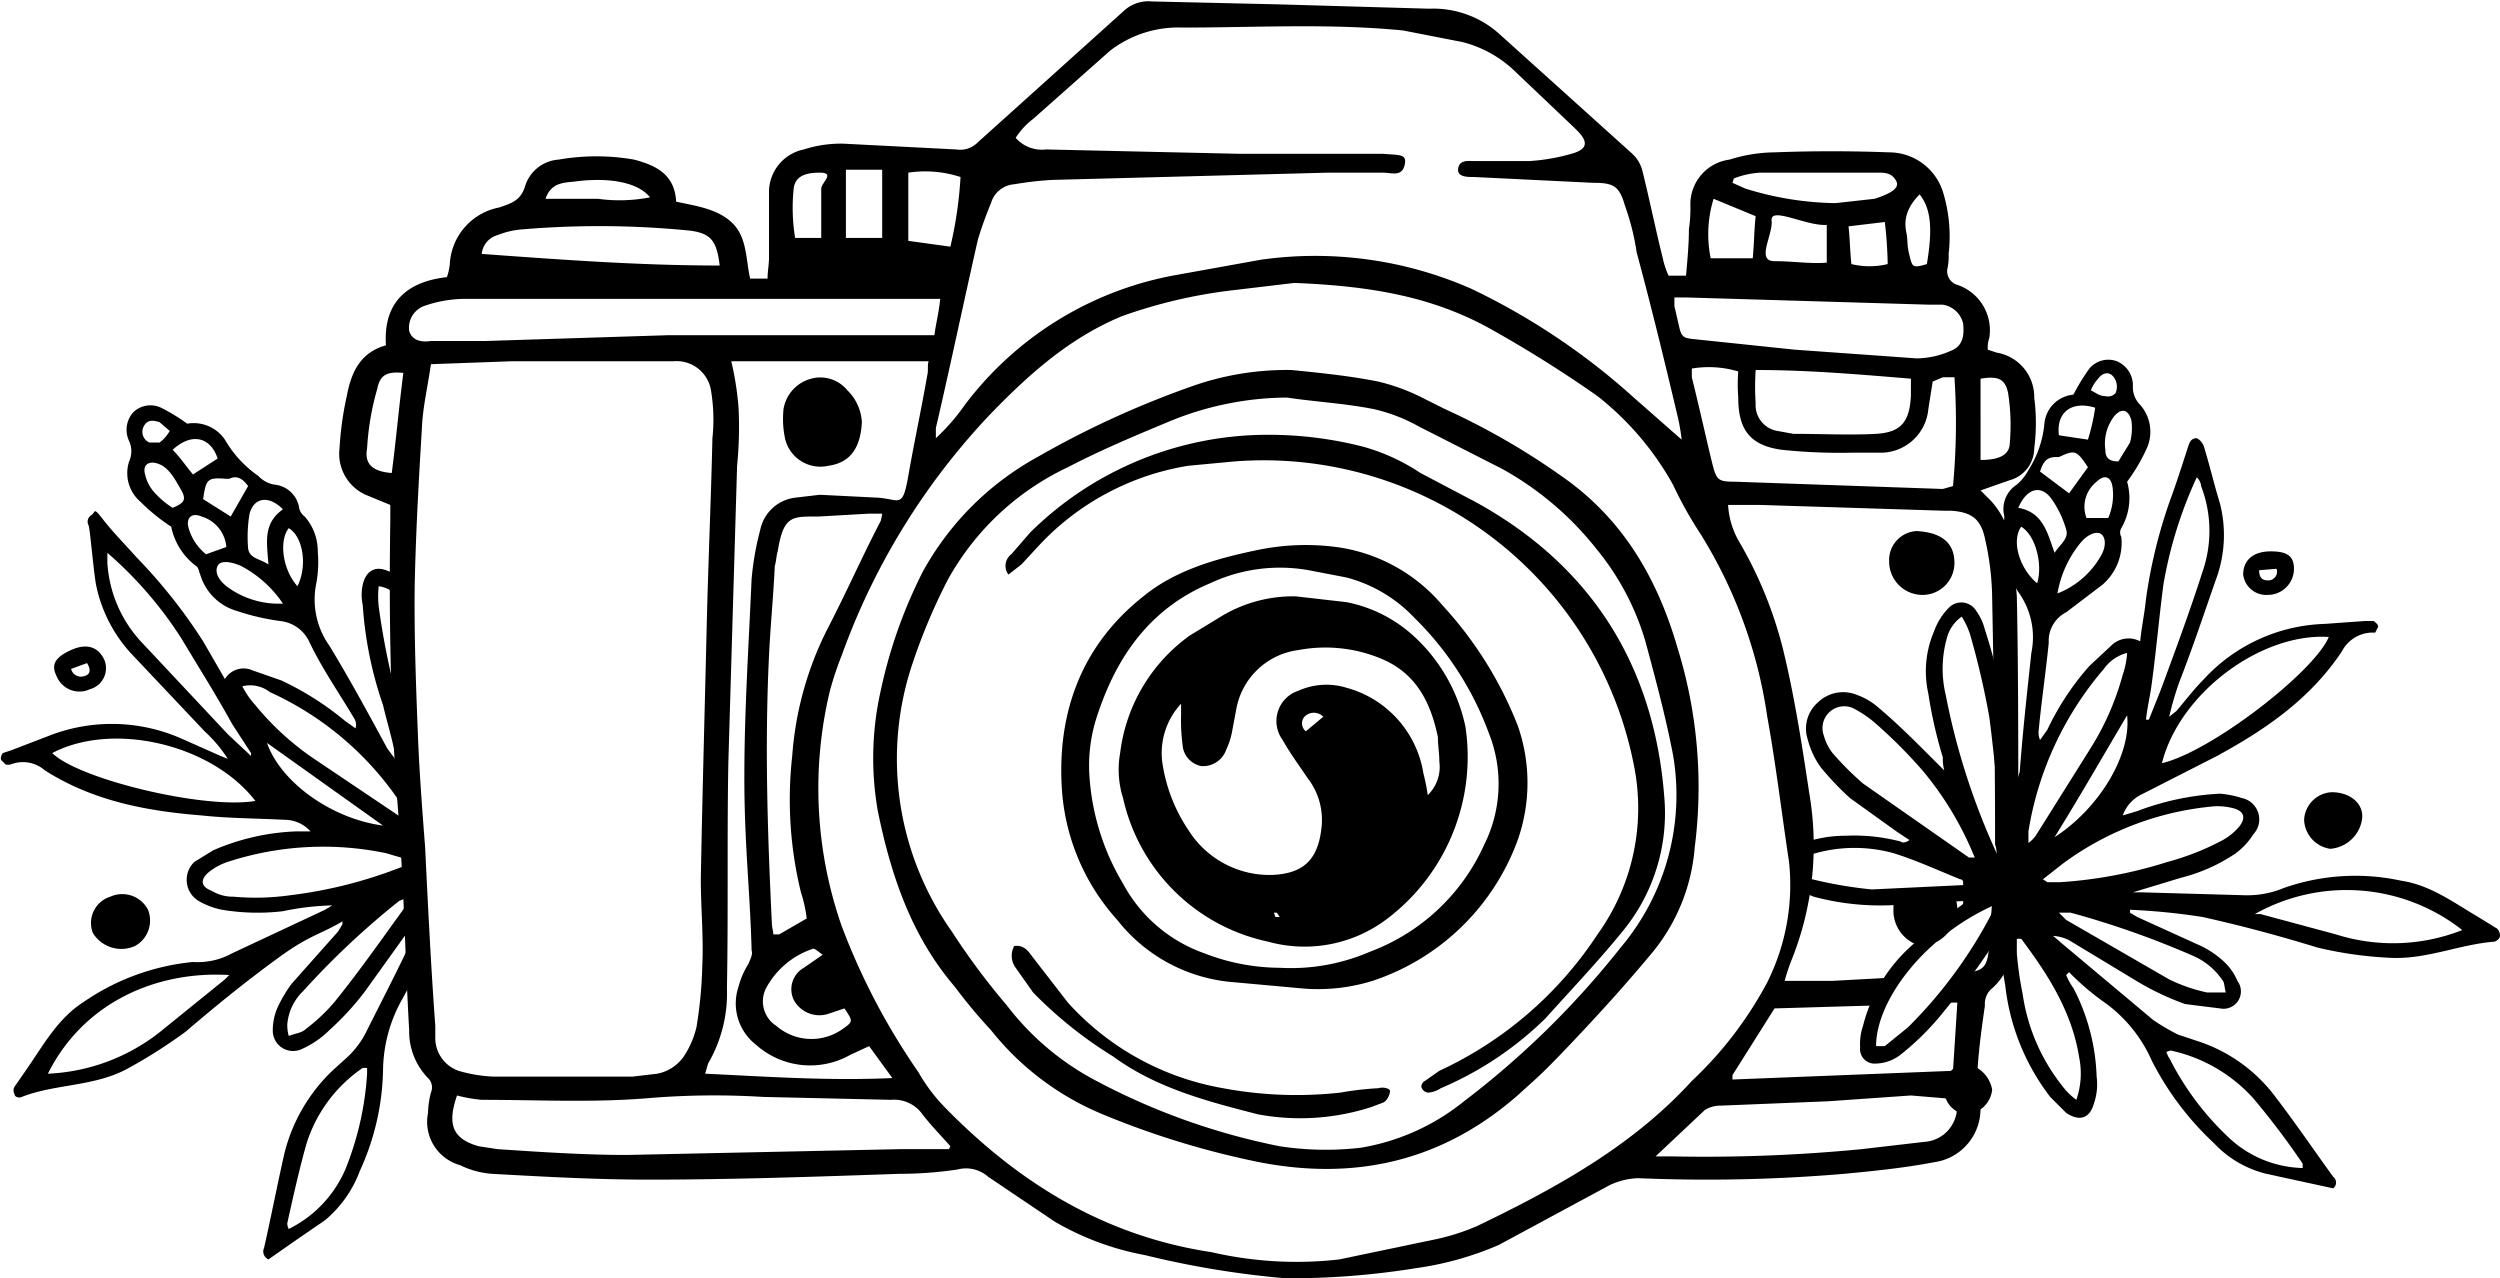
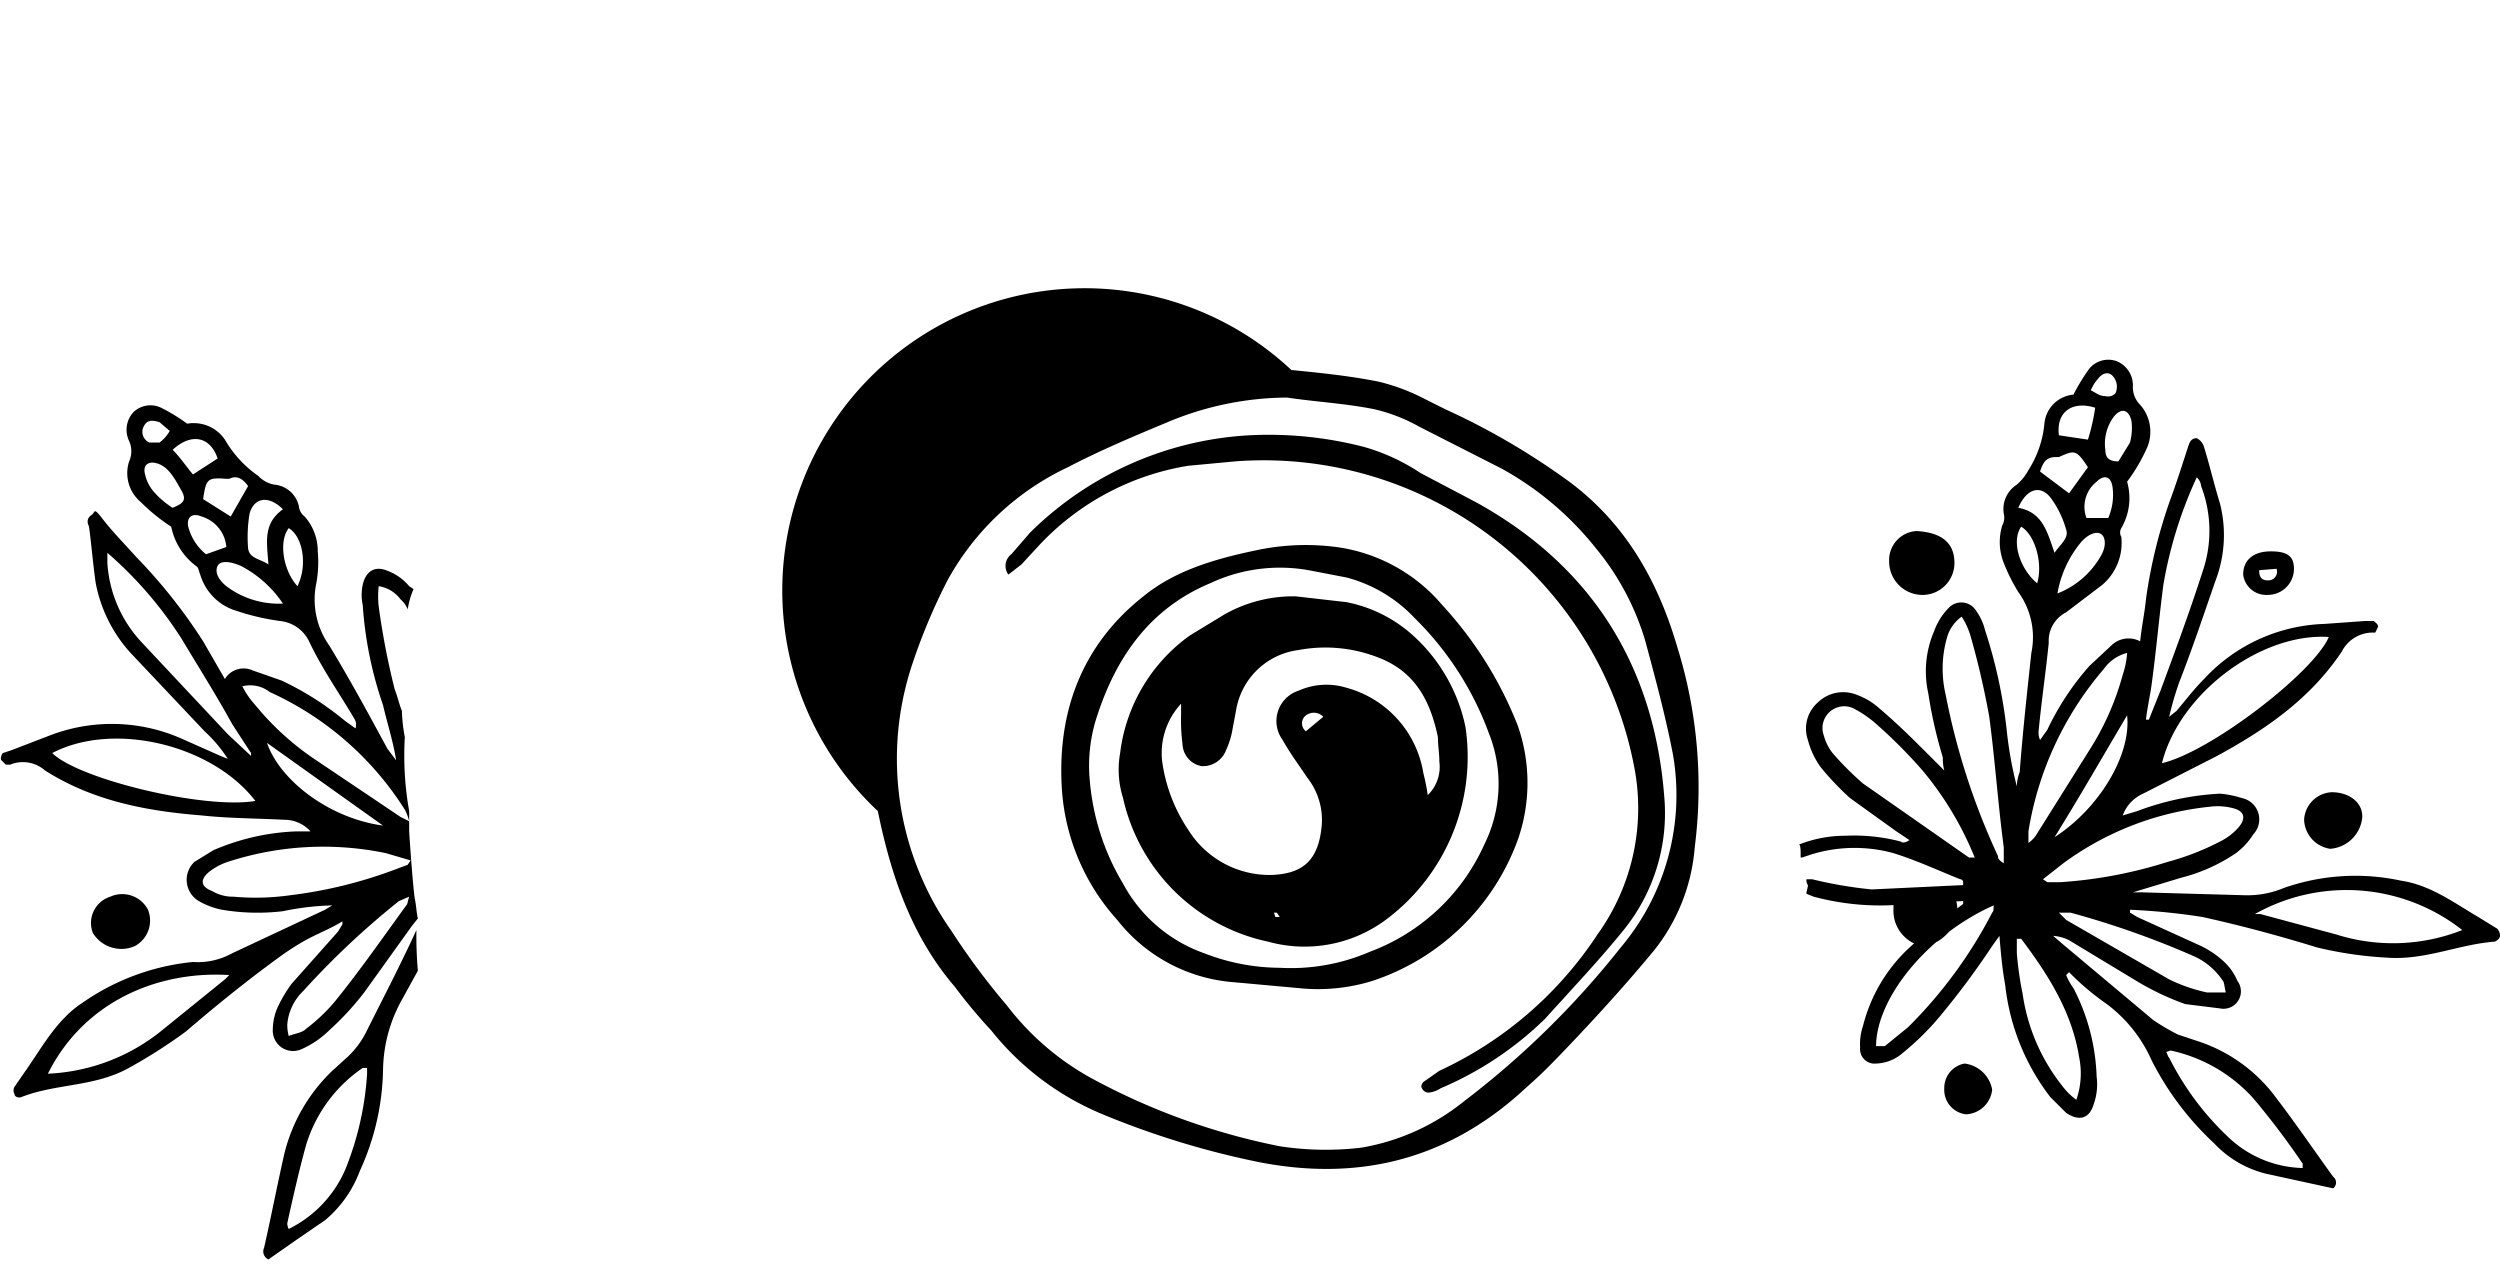
<svg xmlns="http://www.w3.org/2000/svg" data-name="Layer 1" fill="#000000" height="88.1" preserveAspectRatio="xMidYMid meet" version="1" viewBox="22.3 61.2 172.3 88.1" width="172.3" zoomAndPan="magnify">
  <g id="change1_1">
-     <path d="M162.5,88.6a3.1,3.1,0,0,0-2.6-3.1l-.6-.2a1.9,1.9,0,0,1,.1-.8,3.3,3.3,0,0,0-2.3-3.7,1,1,0,0,1-.6-1,4.1,4.1,0,0,0,.1-1.1,10.4,10.4,0,0,0-.4-4.3,3.9,3.9,0,0,0-3.7-2.7c-2.7-.1-5.3-.1-7.9,0a10.6,10.6,0,0,0-3.1.5,3.1,3.1,0,0,0-2.7,3.1,9.7,9.7,0,0,1-.1,1.7c0,1-.1,2.1-.2,3.2h-1.2a5.6,5.6,0,0,1-.4-1.2c-.5-2-.9-4-1.4-6a2.4,2.4,0,0,0-.7-1.2l-9.1-8.2a6.8,6.8,0,0,0-4.9-1.8l-10.4-.3-8.7-.2a2.5,2.5,0,0,0-2,.7l-10,9a1.7,1.7,0,0,1-1.5.5l-7.8-.4a8.4,8.4,0,0,0-2.7.4,3,3,0,0,0-2.4,3V79c0,.4-.1.9-.1,1.4H74c-.3-1.3-.2-2.8-1.2-3.8s-2.5-1.2-3.9-1.5c-.1-1.9-1.4-2.5-2.9-2.9a15.1,15.1,0,0,0-5.2,0A2.6,2.6,0,0,0,58.5,74c-.3,1-.9,1.2-1.8,1.5a4.2,4.2,0,0,0-3.4,3.9,3.7,3.7,0,0,1-.2.9c-2.7.3-4.4,1.7-4.2,4.7-1.8.5-2.4,1.9-2.7,3.5a22.3,22.3,0,0,0-.5,3.6,3.1,3.1,0,0,0,1.8,3.2l1.7.7v1c-.1,6.5,0,13.1.5,19.6s.5,10.4.8,15.6a4.6,4.6,0,0,0,1.3,3.3.9.9,0,0,1,.2,1,5.9,5.9,0,0,0-.2,1.4,3.1,3.1,0,0,0,2.2,3.6,6,6,0,0,0,2.2.6c3.6.2,7.2.4,10.8.4,5.8,0,11.5-.2,17.3-.4a26.9,26.9,0,0,0,4-.3,2.3,2.3,0,0,1,2.1.5l4.6,3.1a19.3,19.3,0,0,0,6.2,2.3,63.3,63.3,0,0,0,9.7,1.6,54.6,54.6,0,0,0,9-.7,21.9,21.9,0,0,0,5.7-1.6l7.6-4.1a4.9,4.9,0,0,1,2-.5,111.8,111.8,0,0,0,14.2-.3c2.1-.2,4.1-.4,6.2-.8a3.7,3.7,0,0,0,3.1-4.5,6.9,6.9,0,0,1-.1-2c.1-1.5.3-2.9.5-4.3a1.4,1.4,0,0,1,.4-1.1A4.2,4.2,0,0,0,161,126c.2-3.3.4-6.6.4-9.9s0-9.2-.1-13.8c-.1-1.4-.3-2.8-.5-4.2a5.6,5.6,0,0,0-1.3-2.4l-.7-.7,2-.7a2.3,2.3,0,0,0,1.7-2.2A13.7,13.7,0,0,0,162.5,88.6Zm-7.9-14c.8,1,.9,2.4.5,4.8-1,.3-1,.2-1.2-.6s-.1-1-.2-1.5S153.4,75.8,154.6,74.6Zm-12.8-1.1a5.8,5.8,0,0,1,1.8-.4h8.1c.5,0,1,0,1.3.6s-.9,1-1.5,1.2l-2.7.3a21.7,21.7,0,0,1-6.2-1l-.9-.4Zm10.6,5.9a5.3,5.3,0,0,1-2.5,0c-.1-.9-.1-1.7-.2-2.6l2.5-.3A28.3,28.3,0,0,1,152.4,79.4Zm-4.2-2.7v2.6c-1.1.1-2.3-.1-3.6-.1s-.1-1.8-.2-2.8S146.8,76.8,148.2,76.7Zm-7.8-1.8,2.9,1.2c-.1.9-.1,1.8-.2,2.9h-2.9A8.3,8.3,0,0,1,140.4,74.9Zm-2.7,6.8h.8l16.8.5h.9a1.7,1.7,0,0,1,1.4,1.3c.1,1-.1,1.6-.9,1.9a5.9,5.9,0,0,1-2.3.5l-8.4-.6-6.7-.7c-1-.1-1.1-.1-1.3-1l-.3-1.3Zm4.4,6.9c0,2.2.8,3.3,3,3.6a38.5,38.5,0,0,0,4.8.2H152a3.3,3.3,0,0,0,3.2-3l.3-1.9.7-.3h.8a47,47,0,0,1-.1,7.5l-.7.2-14.3-.5c-1.2,0-1.3-.1-1.6-1.3s-.9-3.9-1.4-5.9v-.6a7.1,7.1,0,0,1,3.2.2A12,12,0,0,0,142.1,88.6Zm1.2-1.9c3.6,0,7.1.3,10.7.6v1.2c-.1,1.8-.7,2.5-2.4,2.6s-3.8,0-5.7,0l-1.1-.2a1.8,1.8,0,0,1-1.5-1.9A17.6,17.6,0,0,1,143.3,86.7ZM90.6,75.2a1.8,1.8,0,0,1,1.6-1.3,23,23,0,0,1,2.6-.3l19-.5h3.8c.6,0,1.3.3,1.5-.5s-.3-.7-1.5-.8h-9.9l-13.3-.3a2.4,2.4,0,0,1-2.1-.8,5,5,0,0,1,1.2-1.3l5.3-4.7a7.7,7.7,0,0,1,5-1.6c5.1,0,10.1-.3,15.2.2l4.1.8a8.1,8.1,0,0,1,3.7,2.1l4,3.8.2.2c.8.8.7,1.3-.4,1.6a13.5,13.5,0,0,1-2.9.5h-3.8c-.4,0-1-.1-1.1.5s.6.6,1.1.6l8.2.4c1.4,0,1.8.2,2.2,1.6a16.7,16.7,0,0,1,.8,3.2c1,3.7,1.9,7.4,2.8,11.2a13.9,13.9,0,0,1,.3,1.7l-3.3-2.9a46.7,46.7,0,0,0-11.2-7.5,26.7,26.7,0,0,0-14.5-2l-6.1,1.1a23.4,23.4,0,0,0-14.3,8.9,14.3,14.3,0,0,1-2,2.3v-.7c1-4.3,1.9-8.6,2.9-13A26.7,26.7,0,0,1,90.6,75.2Zm-5.7-2.1a7.8,7.8,0,0,1,3.6.3,27.8,27.8,0,0,1-.7,4.8l-2.9-.4Zm-4.3-.2h2.5v4.7H80.6ZM77,74.2c.1-.8.7-1.1,1.8-1.1s.1.7.1,1.1v3.4H77.1A12.9,12.9,0,0,1,77,74.2Zm-15-.5c2.4-.3,4.3.1,5.1,1.1a10.9,10.9,0,0,1-3.6.1H59.9C60.3,73.7,61.3,73.8,62,73.7Zm-5.4,3.7a5.8,5.8,0,0,1,1.8-.4,63,63,0,0,1,11.5.1c1.4.2,1.8.7,2,2.4-5.5,0-10.9-.4-16.4-.8A1.5,1.5,0,0,1,56.6,77.4ZM49.3,93.8c-1.3-.1-1.9-.6-1.7-1.7a18.5,18.5,0,0,1,.7-4.1c.2-1,.7-1.2,1.8-1.1C49.8,89.2,49.6,91.5,49.3,93.8ZM50.5,84a1.6,1.6,0,0,1,1-1.7,8.6,8.6,0,0,1,2.7-.5H87.1c-.1,1-.3,1.7-.4,2.5H68.4l-12.6.4H52C51.4,84.8,50.7,84.7,50.5,84ZM77,130.1a2,2,0,0,0,2.3,1l1.2-.4c.6.9.6.9-.1,1.4a3.7,3.7,0,0,1-4.6-.2,2,2,0,0,1-.7-2.6,5.7,5.7,0,0,1,3.2-2.7c.1-.1.4.2.7.4l-1.3.9A1.7,1.7,0,0,0,77,130.1Zm-.1-16.8a27,27,0,0,0,.6,9.4,9.5,9.5,0,0,1,.4,1.8L76,125.6h-.4c0-.2-.1-.5-.1-.7-.3-6.2-.5-12.3-.2-18.5.1-2.1.3-4.1.4-6.2.1-.3.1-.7.2-1,.4-2.5,1-2.4,2.8-2.4l3.5-.2h.9a4.3,4.3,0,0,1-.1.5c-1.3,2.5-2.4,5-3.7,7.5A23,23,0,0,0,76.9,113.3Zm5.9-17.8-4-.2-1.7.2a2.8,2.8,0,0,0-2.4,2.2,20.2,20.2,0,0,0-.6,3.4c-.2,4.6-.5,9.1-.5,13.7s.4,7.9.5,11.9c.1.3-.1.6-.2.9a5.6,5.6,0,0,0-.7,1.6,3.6,3.6,0,0,0,1.2,4,5.6,5.6,0,0,0,6.5.7l1.3-.6,1.6,2.2c-4.5.2-8.6-.1-12.9-.3l.2-.7a9.6,9.6,0,0,0,1.3-5.2c.1-5.2,0-10.4.1-15.6l.6-20.4a26.7,26.7,0,0,0,.1-4,20.9,20.9,0,0,0-.5-3.2H86.3c-.1.3,0,.6-.1,1-.4,2.3-.9,4.6-1.3,6.9S84.3,95.6,82.8,95.5ZM52.3,132.8v-.9c-.3-4.1-.5-8.2-.7-12.3-.2-2.6-.4-5.2-.5-7.8s-.3-7.4-.2-11.1.3-7,.5-10.4c.1-1.3.4-2.6.6-4l5.5-.2H68.7a2.4,2.4,0,0,1,2.6,2,12.2,12.2,0,0,1,.1,3.3c-.1,4.4-.3,8.8-.4,13.2s-.3,11.5-.4,17.2c0,2,.2,4,.1,6a29.8,29.8,0,0,1-.4,4.2,6.4,6.4,0,0,1-.8,1.9,2.9,2.9,0,0,1-1.9,1.3l-1.7.2H56.3a10,10,0,0,1-2.4-.4A2.4,2.4,0,0,1,52.3,132.8Zm35.4,7.6H84.3l-18.8.4c-2.9,0-5.9-.2-8.9-.4l-1.3-.2c-1.8-.5-2.2-1.5-1.5-3.5a10.1,10.1,0,0,0,1.7.3c3.8,0,7.5.2,11.3-.1a54.8,54.8,0,0,1,8.1-.1l8.8.2a2.4,2.4,0,0,1,2.1.9c.6.8,1.3,1.5,2,2.3Zm36.4,5.3a15.2,15.2,0,0,1-2.8.9l-6.7,1.4a26,26,0,0,1-8.8-.5c-7.3-1.1-13.2-4.7-18.3-9.9a11.8,11.8,0,0,1-1.9-2.5A46.3,46.3,0,0,1,80.3,125a28.8,28.8,0,0,1-.8-16.2,22.5,22.5,0,0,1,.8-2.4A47.5,47.5,0,0,1,90.5,89.8C93.2,87,96,84.5,99.6,83a34.5,34.5,0,0,1,7.7-1.8l4.2-.5c5.1.2,9.4.9,13.4,3.1a85,85,0,0,1,7.5,4.7,20.3,20.3,0,0,1,5.2,6.1,27.4,27.4,0,0,0,1.9,3.4,32.6,32.6,0,0,1,4.6,12.6c.6,3.3,1,6.7,1.5,10a15,15,0,0,1-1.5,8.3,26.2,26.2,0,0,1-5.2,6.8C134.8,140.2,129.5,143.1,124.1,145.7Zm33-7.6a2.4,2.4,0,0,1-2.2,1.8l-4.3.5a112.1,112.1,0,0,1-13,.5h-1.2l3.4-3.2a2,2,0,0,1,1.1-.3l7.4-.3,5.7-.4,2.4.2A.9.9,0,0,1,157.1,138.1Zm2-39.8a19.2,19.2,0,0,1,.5,4.1c.1,5.3.2,10.7.2,16.1v.9a1.7,1.7,0,0,1-.1,1.4c0,1.8-.2,3.6-.3,5.4s-.4,1.9-1.9,2.1a1.9,1.9,0,0,1-.3,1l-.8,1h.8l-.3,4.7-15.2.6v-.3l2.9-4.6,6.8-.2c0-.1,0-.2.1-.2a4.5,4.5,0,0,1,.8-1.7l-3.7.2h-3.3a13.1,13.1,0,0,1,.5-1.5,21.2,21.2,0,0,0,1.2-11.4c-.5-3.3-1-6.6-1.8-9.9a28.1,28.1,0,0,0-3-7.4,5.7,5.7,0,0,1-.8-2.6h2.2l12.7.4h.5C158.1,96.5,158.8,96.9,159.1,98.3Zm1.7-6.4c-.1.7-.8,1-2,1V87.3c1.2-.2,1.7,0,1.9,1A14.3,14.3,0,0,1,160.8,91.9Z" fill="#000000" />
-   </g>
+     </g>
  <g id="change1_2">
-     <path d="M111.3,86.7c2,.2,4,.4,6,.8a13.9,13.9,0,0,1,3.2,1.2l1.4.7a48.8,48.8,0,0,1,8,4.6c4.2,2.9,6.6,7,8,11.8a32.5,32.5,0,0,1,1.2,13.8,13,13,0,0,1-2.8,7.1c-1.9,2.3-3.9,4.5-5.9,6.6s-2.2,2.2-3.4,3.3c-5.2,4.6-11.2,6-17.9,4.7A58.5,58.5,0,0,1,98.3,138a19.2,19.2,0,0,1-7.7-5.8,36.1,36.1,0,0,1-2.5-3c-3-3.5-4.4-7.7-5.3-12.1a21.1,21.1,0,0,1,.2-8.3,33.3,33.3,0,0,1,2.9-8.2,20,20,0,0,1,7.9-7.9,64.1,64.1,0,0,1,11-5A19.7,19.7,0,0,1,111.3,86.7Zm-.3,1.9a21.5,21.5,0,0,0-8,1.6c-2.4,1-4.8,2-7.1,3.2a18.4,18.4,0,0,0-8.3,7.8,40.5,40.5,0,0,0-2.4,5.7,20.6,20.6,0,0,0,2.7,18.5,48.2,48.2,0,0,0,3.8,5.1,18.6,18.6,0,0,0,5.8,5,46,46,0,0,0,13,4.7,20.9,20.9,0,0,0,5.6.1,15.3,15.3,0,0,0,7.1-3.2A60.2,60.2,0,0,0,134,126.5a16.3,16.3,0,0,0,3.6-13.3c-.5-2.6-1.2-5.2-1.9-7.8a18,18,0,0,0-3.4-6.4,21.6,21.6,0,0,0-6.5-5.5l-5.7-2.9a11.7,11.7,0,0,0-3.1-1.2C115,89,113,88.9,111,88.6Z" fill="#000000" />
+     <path d="M111.3,86.7c2,.2,4,.4,6,.8a13.9,13.9,0,0,1,3.2,1.2l1.4.7a48.8,48.8,0,0,1,8,4.6c4.2,2.9,6.6,7,8,11.8a32.5,32.5,0,0,1,1.2,13.8,13,13,0,0,1-2.8,7.1c-1.9,2.3-3.9,4.5-5.9,6.6s-2.2,2.2-3.4,3.3c-5.2,4.6-11.2,6-17.9,4.7A58.5,58.5,0,0,1,98.3,138a19.2,19.2,0,0,1-7.7-5.8,36.1,36.1,0,0,1-2.5-3c-3-3.5-4.4-7.7-5.3-12.1A19.7,19.7,0,0,1,111.3,86.7Zm-.3,1.9a21.5,21.5,0,0,0-8,1.6c-2.4,1-4.8,2-7.1,3.2a18.4,18.4,0,0,0-8.3,7.8,40.5,40.5,0,0,0-2.4,5.7,20.6,20.6,0,0,0,2.7,18.5,48.2,48.2,0,0,0,3.8,5.1,18.6,18.6,0,0,0,5.8,5,46,46,0,0,0,13,4.7,20.9,20.9,0,0,0,5.6.1,15.3,15.3,0,0,0,7.1-3.2A60.2,60.2,0,0,0,134,126.5a16.3,16.3,0,0,0,3.6-13.3c-.5-2.6-1.2-5.2-1.9-7.8a18,18,0,0,0-3.4-6.4,21.6,21.6,0,0,0-6.5-5.5l-5.7-2.9a11.7,11.7,0,0,0-3.1-1.2C115,89,113,88.9,111,88.6Z" fill="#000000" />
  </g>
  <g id="change1_3">
    <path d="M154.4,126.3a2.2,2.2,0,0,1,1.4-.2,2.7,2.7,0,0,0,1.4-2.3,2.8,2.8,0,0,0-.4-1.3l-3.9.7a1.3,1.3,0,0,0-.1.6A2.5,2.5,0,0,0,154.4,126.3Z" fill="#000000" />
  </g>
  <g id="change1_4">
    <path d="M157,100a2.2,2.2,0,0,1-2.3,2.2,2.3,2.3,0,0,1-2.2-2.3,2,2,0,0,1,1.9-2.1C156.1,97.9,157,98.6,157,100Z" fill="#000000" />
  </g>
  <g id="change1_5">
-     <path d="M81.7,90.3c-.1,1.9-.9,2.8-2.3,3a2.5,2.5,0,0,1-3-1.9,6.6,6.6,0,0,1-.1-2,2.6,2.6,0,0,1,1.9-2.1,2.4,2.4,0,0,1,2.5.8A3.3,3.3,0,0,1,81.7,90.3Z" fill="#000000" />
-   </g>
+     </g>
  <g id="change1_6">
    <path d="M111.8,129.3l-4.4-.4a11.3,11.3,0,0,1-8.1-4.3,14.9,14.9,0,0,1-3.8-8.8c-.4-5.4,1.3-10.1,5.6-13.5,2.2-1.8,5-2.6,7.9-3.2a16.3,16.3,0,0,1,5.4-.2,11.6,11.6,0,0,1,7.3,4,26.5,26.5,0,0,1,5.2,8.3,11.9,11.9,0,0,1,0,7.9,16,16,0,0,1-10,9.7A12.7,12.7,0,0,1,111.8,129.3Zm-1.3-1.4a13.7,13.7,0,0,0,6.2-1.1,14,14,0,0,0,7.9-7.4,9.4,9.4,0,0,0,.3-7.7,21.5,21.5,0,0,0-5.1-7.9,9.9,9.9,0,0,0-4.7-2.8l-2.6-.5a11.3,11.3,0,0,0-6.8.9c-4.3,1.8-6.6,5.3-7.9,9.5a10.9,10.9,0,0,0-.4,4,16.5,16.5,0,0,0,2.3,7.2,10.2,10.2,0,0,0,5.6,4.8A14.5,14.5,0,0,0,110.5,127.9Z" fill="#000000" />
  </g>
  <g id="change1_7">
    <path d="M91.8,100.8a1,1,0,0,1,.2-1.4l1.3-1.5a23.3,23.3,0,0,1,15.1-6.7,26.2,26.2,0,0,1,7.9.8,13.8,13.8,0,0,1,3.9,1.8l3.8,2c8,4.4,12.3,11.3,13,20.3a12.8,12.8,0,0,1-2.8,9.2c-1.7,2.1-3.6,4.1-5.4,6.1a23.3,23.3,0,0,1-7.2,4.8,1.9,1.9,0,0,1-.8.3.5.5,0,0,1-.5-.3c-.1-.1,0-.4.2-.5l1-.7a26.2,26.2,0,0,0,10.9-9.4,14.9,14.9,0,0,0,2.5-11.7A26,26,0,0,0,107.4,93l-3.2.3a18,18,0,0,0-10.3,5.5l-1.2,1.3Z" fill="#000000" />
  </g>
  <g id="change1_8">
-     <path d="M92.2,126.4c.7-.1,1,.4,1.3.8l2.4,3.1a18.7,18.7,0,0,0,10.7,5.9,27.4,27.4,0,0,0,8.1.3,20.6,20.6,0,0,1,2.6-.3c.3-.1.8,0,.8.2s-.2.7-.5.8l-.8.3a15.9,15.9,0,0,1-7.8.5c-3.5-.9-7-1.8-10-4a28.7,28.7,0,0,1-5.5-4.4l-1.2-1.7A1.4,1.4,0,0,1,92.2,126.4Z" fill="#000000" />
-   </g>
+     </g>
  <g id="change1_9">
    <path d="M111.6,102.3l3.5.4a9.6,9.6,0,0,1,4.7,2.4,11.7,11.7,0,0,1,3.5,6.2,14,14,0,0,1-5.5,13.3,9.4,9.4,0,0,1-8.1,1.5,13,13,0,0,1-10-9.9,6.5,6.5,0,0,1-.2-3.1,11.7,11.7,0,0,1,4.8-8.1l2.3-1.4A9.6,9.6,0,0,1,111.6,102.3Zm9.1,13.7a2.7,2.7,0,0,0,.8-2.3c0-.6-.1-1.1-.1-1.7-.5-2.4-1.5-4.4-3.9-5.4a10,10,0,0,0-5.7-.6,5,5,0,0,0-4.3,4.1l-.3,1.6a5.6,5.6,0,0,1-.4,1.2,1.7,1.7,0,0,1-1.7,1.1,1.6,1.6,0,0,1-1.3-1.5,12.7,12.7,0,0,1-.1-2v-.8a5,5,0,0,0-1.3,4,11.2,11.2,0,0,0,1.8,4.7,6.6,6.6,0,0,0,5.8,3.1c2-.1,3.2-.9,3.4-3.5a4.7,4.7,0,0,0-1-3.2c-.6-.9-1.2-1.7-1.7-2.6a2.2,2.2,0,0,1,1.1-3.4,4.7,4.7,0,0,1,3.3-.2,7.3,7.3,0,0,1,5.3,5.9A13,13,0,0,1,120.7,116Zm-7.2-5.4a.9.9,0,0,0-1.3,0,.7.7,0,0,0,.1,1Zm-3.3,13.8h.3l-.2-.3h-.2Z" fill="#000000" />
  </g>
  <g id="change1_10">
    <path d="M194.4,125.2l-1.3-.8c-1.7-1-3.3-2.2-5.3-2.5a14.9,14.9,0,0,0-8.1.5,6.5,6.5,0,0,1-2.7.5l-7.1-.2h-.6l3.3-1a11.9,11.9,0,0,0,3.8-1.7,4.9,4.9,0,0,0,1.2-1.3,1.5,1.5,0,0,0-.8-2.5,6.6,6.6,0,0,0-1.5-.3,18.7,18.7,0,0,0-5.7,1.2l-1,.3a2.6,2.6,0,0,1,1.4-1.5l5.1-2.6c3.3-1.8,6.4-3.9,8.6-7.2a2.4,2.4,0,0,1,2-1.3h.3l.2-.4c0-.2-.2-.3-.3-.4h-.6l-2.8.2a11.8,11.8,0,0,0-8.3,3.8c-.7.7-1.3,1.5-1.9,2.2l-.5.4a21.7,21.7,0,0,1,.7-2.4c.9-2.3,1.7-4.7,2.5-7a8.8,8.8,0,0,0,.3-5.3c-.4-1.3-.7-2.6-1.1-3.9a1,1,0,0,0-.5-.6c-.4,0-.5.3-.6.6s-.7,2.2-1.1,3.3a34.5,34.5,0,0,0-1.8,7.2c-.1,1-.3,1.9-.4,2.9a1.7,1.7,0,0,0-2,.3l-1.5,1.4a18.6,18.6,0,0,0-2.9,4.4l-.5.7a1.3,1.3,0,0,1-.1-.6c.2-2.1.5-4.1.7-6.1a2.2,2.2,0,0,1,1.2-2.1l2.5-1.9a3.8,3.8,0,0,0,1.3-3.3.6.6,0,0,1,0-.6,4.1,4.1,0,0,0,.4-3.2,12.3,12.3,0,0,0,1.4-2.4,2.8,2.8,0,0,0-.5-2.9,1.7,1.7,0,0,1-.5-1.3,1.8,1.8,0,0,0-1.1-1.7,1.7,1.7,0,0,0-1.9.5,14.2,14.2,0,0,0-1.1,1.8,2.2,2.2,0,0,0-2,2,7.2,7.2,0,0,1-1.1,3.2,3.5,3.5,0,0,1-.8,1,2,2,0,0,0-.9,2,1.1,1.1,0,0,1-.1.8,3.9,3.9,0,0,0,.1,2.6,12.4,12.4,0,0,0,1,2,5.3,5.3,0,0,1,.9,4.2c-.3,2.8-.6,5.5-.8,8.2a3,3,0,0,0-.2,1,26.6,26.6,0,0,1-.7-3.9,34.1,34.1,0,0,0-1.5-6.9,3.8,3.8,0,0,0-.6-1.3,1.2,1.2,0,0,0-1.9-.2,4.4,4.4,0,0,0-1,1.6,7,7,0,0,0-.4,4.3,31.3,31.3,0,0,0,1,4.4,3.1,3.1,0,0,0,.1.9l-.9-.9c-1.2-1.2-2.3-2.3-3.6-3.4a4.6,4.6,0,0,0-1.5-.9,2.5,2.5,0,0,0-2.7.5,2.4,2.4,0,0,0-.7,2.6,5.6,5.6,0,0,0,.9,1.9,19.9,19.9,0,0,0,2,2.1l3.2,2.3.9.6c-.3.2-.5.2-.6.1a12.6,12.6,0,0,0-3.8-.4,8.7,8.7,0,0,0-3.2.6h0c.1.1.1.4.1.6v.3h.1l.6-.2a10.1,10.1,0,0,1,5.7-.1c1.6.5,3.1,1.2,4.6,1.8a.2.2,0,0,1,.2.2v.2l-6.3.3a29.3,29.3,0,0,1-4.1-.7h-.4a.6.6,0,0,0,.1.4c0,.2-.1.4-.1.6l.5.2a17.7,17.7,0,0,0,6.5.5l3.8-.2v.2l-.8.6a36.1,36.1,0,0,0-3,2.5,11,11,0,0,0-3.1,5.3,3.9,3.9,0,0,0-.2,1.5,1,1,0,0,0,1.1,1.1,2.9,2.9,0,0,0,1.8-.7,18.5,18.5,0,0,0,2.8-2.8,54.8,54.8,0,0,0,3.4-4.6l.5-.7c.1,1.2.2,2.3.4,3.4a15.4,15.4,0,0,0,3.1,7.7l1.1,1.1c.9.6,1.6.4,1.9-.6a4.1,4.1,0,0,0,.2-1.9,14.2,14.2,0,0,0-1.6-6.1,4.1,4.1,0,0,1-.5-.9l.2-.2a17.8,17.8,0,0,0,2.6,2.2,9.8,9.8,0,0,1,3.1,3.9,20.4,20.4,0,0,0,4.3,5.7,7.3,7.3,0,0,0,3.6,2.1l2.3.5,2.3.5a.5.5,0,0,0,0-.8c-1.3-1.8-2.6-3.7-3.9-5.4a10.9,10.9,0,0,0-5.3-3.9l-1.5-.5a15.1,15.1,0,0,1-1.7-1l-6.2-5.2-.7-.6a2.9,2.9,0,0,1,1.1.3l4.8,2.9a18.7,18.7,0,0,0,3.2,1.5l2.4.3a1.2,1.2,0,0,0,1.2-1.9,3.8,3.8,0,0,0-.9-1.3,6.4,6.4,0,0,0-1.6-1.1l-4.4-2-.5-.3v-.2a44.5,44.5,0,0,1,5,.5c2.7.6,5.3,1.3,7.9,2.1a26.5,26.5,0,0,0,4.8.7c2.6.2,4.9-.9,7.4-1.1.1,0,.4-.2.4-.4A.7.7,0,0,0,194.4,125.2Zm-11.6-20.1c-1,2.4-8.1,7.9-11.5,8.7C172.5,109,178.1,104.8,182.8,105.1Zm-12.2,3.2c.3-2.2.5-4.5.8-6.8a29.3,29.3,0,0,1,2.3-7.4.9.9,0,0,1,.3.6,8.6,8.6,0,0,1,.1,5.9c-.9,2.8-1.9,5.5-2.9,8.2l-.8,2h-.2C170.3,109.9,170.5,109.1,170.6,108.3Zm-19.9,6.9a20.8,20.8,0,0,1-2.1-2.1,3.4,3.4,0,0,1-.6-1.2,1.5,1.5,0,0,1,2-1.9,7.8,7.8,0,0,1,1.5,1,34.3,34.3,0,0,1,3.3,3.3,22.4,22.4,0,0,1,3.3,5.3l.3.7H158Zm8.9,8.9a31.5,31.5,0,0,1-5.8,7.9l-1.6,1.3h-.6c0-3.2,3.4-7.6,8.1-9.7C159.7,123.9,159.7,124,159.6,124.1Zm.8-3.4c-.3-.2-.4-.3-.4-.5a48,48,0,0,1-3.6-11.1,7.8,7.8,0,0,1,.1-4,2.6,2.6,0,0,1,1-1.4,5.2,5.2,0,0,1,.6,1.3,56.6,56.6,0,0,1,1.3,5.6c.4,3,.6,6,1,9Zm11.5,12.9a10.7,10.7,0,0,1,5.7,3.3,53,53,0,0,1,3.4,4.5v.3a7.7,7.7,0,0,1-5.2-2.2,19.5,19.5,0,0,1-4-5.4c-.1-.1-.1-.2-.2-.4Zm-8-14.7c1.8-2.9,3.4-5.7,5-8.4C169.2,113.2,167,116.9,163.9,118.9Zm3.2-19.4a5.9,5.9,0,0,1-3,2.6,7.5,7.5,0,0,1,1.6-3.5c.5-.6,1.1-.8,1.4-.6S167.5,98.8,167.1,99.5Zm.5-2.6h-1.5a2.2,2.2,0,0,1,.7-2.5c.5-.5,1-.4,1.1.4A4,4,0,0,1,167.6,96.9Zm1.6-6.7a3.9,3.9,0,0,1-.1,1.5l-.8,1.3c-.7,0-.9-.3-.9-.8a3.1,3.1,0,0,1,.6-2.3C168.5,89.3,169,89.4,169.2,90.2Zm-2.3-2.9c.3-.4.7-.5,1-.2a1.1,1.1,0,0,1,.2,1.2.7.7,0,0,1-.7.2c-.4,0-.6-.2-1-.4A2.8,2.8,0,0,1,166.9,87.3Zm-.2,2a14.2,14.2,0,0,1-.5,2.2l-2-.3C164,89.6,165.1,88.8,166.7,89.3ZM164,92.7h.2c1.1-.5,1.2-.5,2,.7l-1.3,1.8-2-1.5C163.1,93.1,163.3,92.7,164,92.7Zm-.3,2.9a6.8,6.8,0,0,1,1,2.1c.2.6-.4,1-.8,1.6-.5-1.4-.8-2.8-2.5-3.1C162,94.8,163,94.6,163.7,95.6Zm-2.1,1.9c1,.6,1.5,2.6,1.1,3.9C161.5,100.4,160.9,98.5,161.6,97.5Zm.5,21a22.7,22.7,0,0,1,5.2-11.2,2.8,2.8,0,0,1,1.6-1.1,5.7,5.7,0,0,1-.3,1.5,18.7,18.7,0,0,1-2.3,5.2l-3.7,5.9a2.3,2.3,0,0,1-.5.5Zm3.5,15.6a5.5,5.5,0,0,1-.2,2.9,4.7,4.7,0,0,1-1-1,13.2,13.2,0,0,1-2.7-6.3,23.6,23.6,0,0,1-.4-2.8v-1h.3C163.4,128.3,165.1,130.9,165.6,134.1Zm7.9-7a4.7,4.7,0,0,1,2,1.7c.1.1.1.4.2.8h-1.3a11.4,11.4,0,0,1-2.6-.9l-7.1-4.1-.5-.5h.8A61.1,61.1,0,0,1,173.5,127.1Zm-9.2-5.1h-.9l-.3-.2,1.4-1.1a20.6,20.6,0,0,1,10.1-3.9,4.2,4.2,0,0,1,1.6.1c.8.2.9.7.4,1.3a4.1,4.1,0,0,1-1.3,1,17.8,17.8,0,0,1-3.6,1.4A31,31,0,0,1,164.3,122Zm19,3.6-5.2-1.4h-.4a12.9,12.9,0,0,1,14.3,1.1A13,13,0,0,1,183.3,125.6Z" fill="#000000" />
  </g>
  <g id="change1_11">
    <path d="M185.1,117.6a2.4,2.4,0,0,1-2.2,2.1,2.1,2.1,0,0,1-1.8-2,2,2,0,0,1,1.9-1.9C184.3,115.8,185.2,116.6,185.1,117.6Z" fill="#000000" />
  </g>
  <g id="change1_12">
    <path d="M159.6,136.3a1.9,1.9,0,0,1-1.8,1.7,1.7,1.7,0,0,1-1.5-1.8,1.7,1.7,0,0,1,1.4-1.7A2.2,2.2,0,0,1,159.6,136.3Z" fill="#000000" />
  </g>
  <g id="change1_13">
    <path d="M178.8,99.2c1.1,0,1.6.3,1.6,1.2a1.8,1.8,0,0,1-1.8,1.8,1.6,1.6,0,0,1-1.7-1.4C176.9,99.8,177.6,99.2,178.8,99.2Zm-.8,1.3c0,.5.2.7.6.7a.6.6,0,0,0,.6-.8Z" fill="#000000" />
  </g>
  <g id="change1_14">
    <path d="M51,125.3c-1.1,2.4-2.3,4.7-3.5,7.1a6.1,6.1,0,0,1-1.2,1.6l-1.1,1a11.8,11.8,0,0,0-3.3,5.7c-.5,2.2-.9,4.3-1.4,6.5a.6.6,0,0,0,.3.8l2-1.4,1.9-1.3a8.1,8.1,0,0,0,2.4-3.4,17.4,17.4,0,0,0,1.6-7,10.2,10.2,0,0,1,1.3-4.8l1.1-2A27.2,27.2,0,0,1,51,125.3Zm-4.9,16.5a8.2,8.2,0,0,1-3.9,4.1.8.8,0,0,1-.1-.4c.4-1.8.8-3.6,1.3-5.4a9.9,9.9,0,0,1,3.9-5.3h.3v.4A21.1,21.1,0,0,1,46.1,141.8Z" fill="#000000" />
  </g>
  <g id="change1_15">
    <path d="M45.9,124.7v.2l-.3.5L42.4,129a9.5,9.5,0,0,0-1,1.7,4,4,0,0,0-.3,1.5,1.4,1.4,0,0,0,2,1.3,6.4,6.4,0,0,0,1.9-1.3,19.5,19.5,0,0,0,2.4-2.6l3.3-4.6.4-.5c-.1-.4-.1-.8-.2-1.3s-.3-3.1-.4-4.7v-1.4a21.9,21.9,0,0,1-.3-5.1,11,11,0,0,1-.2-1.8c-.2-.5-.3-1-.5-1.5a52.2,52.2,0,0,1-1.1-5.7,6.5,6.5,0,0,1,0-1.4,2.3,2.3,0,0,1,1.5.9,1.8,1.8,0,0,1,.5.7,5.7,5.7,0,0,1,.4-1.4l-.3-.2a3.6,3.6,0,0,0-1.6-1.1c-.8-.3-1.4.1-1.6,1a3.3,3.3,0,0,0,0,1.4,26.4,26.4,0,0,0,1.4,6.9c.3,1.3.7,2.5.9,3.8l-.6-.8c-1.3-2.4-2.6-4.8-4-7.1a5.5,5.5,0,0,1-.9-4.3,8.1,8.1,0,0,0,.1-2.2,3.6,3.6,0,0,0-.9-2.4,1,1,0,0,1-.4-.7,1.9,1.9,0,0,0-1.7-1.5,2,2,0,0,1-1.1-.6,7.8,7.8,0,0,1-2.3-2.5,2.6,2.6,0,0,0-2.6-1.1,12.5,12.5,0,0,0-1.8-1.1,1.7,1.7,0,0,0-1.9.3,1.8,1.8,0,0,0-.3,2,1.7,1.7,0,0,1,0,1.4,2.6,2.6,0,0,0,.8,2.8,12.9,12.9,0,0,0,2.1,1.7,4.5,4.5,0,0,0,1.7,2.7c.2.1.2.4.3.6a3.7,3.7,0,0,0,2.5,2.5,16.3,16.3,0,0,0,3,.7,2.5,2.5,0,0,1,2,1.4c.9,1.9,2.1,3.6,3.1,5.3a.8.8,0,0,1,.1.7l-.7-.5a20.5,20.5,0,0,0-4.4-2.8l-2-.7a1.5,1.5,0,0,0-1.9.6l-1.5-2.6a36.6,36.6,0,0,0-4.6-5.8c-.8-.9-1.6-1.7-2.3-2.6s-.5-.5-.8-.3-.3.5-.2.7.3,2.7.5,4a9.9,9.9,0,0,0,2.4,4.8l5.1,5.4a9.5,9.5,0,0,1,1.6,1.9l-.5-.2-2.7-1.2a11.9,11.9,0,0,0-9.1-.2l-2.6,1-.6.2c-.1.1-.2.4-.1.5s.2.2.3.3H23a2.3,2.3,0,0,1,2.4.4c3.3,2.1,7,2.8,10.8,3.1,1.8.2,3.8.2,5.7.3a2.4,2.4,0,0,1,1.8.8h-1a15.8,15.8,0,0,0-5.7,1.3l-1.3.8a1.7,1.7,0,0,0,.3,2.7,5.2,5.2,0,0,0,1.6.6,14.8,14.8,0,0,0,4.2.1,18.6,18.6,0,0,1,3.4-.4l-.5.3-6.4,3a4.9,4.9,0,0,1-2.7.6,16,16,0,0,0-7.6,2.8c-1.7,1.1-2.7,2.9-3.8,4.5l-.9,1.3a.5.5,0,0,0,0,.5c0,.2.3.3.5.2,2.3-.9,4.9-.7,7.2-1.9a35.4,35.4,0,0,0,4.1-2.6c2.1-1.8,4.2-3.5,6.4-5.1S44.4,125.6,45.9,124.7Zm-8-30.5h.2c.6-.3,1,.1,1.3.5l-1.2,2.1-1.9-1.2C36.5,94.2,36.6,94.1,37.9,94.2Zm-.6-1.4-1.7,1.1c-.5-.6-.9-1.2-1.4-1.7C35.5,91,36.8,91.3,37.3,92.8Zm-5.1-2.2c.2-.4.5-.5,1.1-.3l.7.6a2.7,2.7,0,0,1-.7.8h-.7A.8.8,0,0,1,32.2,90.6Zm2,5.6a5.8,5.8,0,0,1-1.2-1,2.7,2.7,0,0,1-.7-1.3c-.2-.7.3-1,1-.7s1.1,1.1,1.5,1.8S34.9,95.9,34.2,96.2Zm2.3,3.2a3.6,3.6,0,0,1-1.2-1.8c-.2-.7.2-1.1.9-.8a2.4,2.4,0,0,1,1.7,2.1Zm1.4,2.2c-.6-.5-.8-1-.6-1.4s.9-.3,1.6,0a7.9,7.9,0,0,1,2.9,2.6A6,6,0,0,1,37.9,101.6Zm2.9-1.5c-.6-.4-1.3-.4-1.4-1.1a9.7,9.7,0,0,1,.1-2.4c.3-1.1,1.3-1.3,2.3-.3C40.4,97.3,40.7,98.6,40.8,100.1Zm2,1.5c-1-1.1-1.3-3.1-.6-4C43.2,98.2,43.5,100.2,42.8,101.6Zm7.5,22c-1.6,2.2-3.2,4.5-4.9,6.6a12.1,12.1,0,0,1-2,1.9c-.3.3-.7.3-1.2.5a2.8,2.8,0,0,1-.1-.8,3.6,3.6,0,0,1,1.1-2.3,55.6,55.6,0,0,1,6.6-6.2l.7-.3C50.4,123.3,50.4,123.5,50.3,123.6ZM38,111.8l-6-6.4a8.8,8.8,0,0,1-2.3-5.4v-.7a27.1,27.1,0,0,1,5.1,5.9c1.2,2,2.4,3.9,3.5,5.9l1.3,2v.2Zm-12.1,1.3c4.2-2.2,11-.6,14,3.3C36.4,117,27.7,114.9,25.9,113.1ZM39,108.5a2.2,2.2,0,0,1,1.9.4,21.5,21.5,0,0,1,9.3,8.1,3.4,3.4,0,0,1,.3.8l-.6-.3-5.8-3.9a19,19,0,0,1-4.2-3.8A6,6,0,0,1,39,108.5Zm1.7,3.9,8,5.7C45,117.6,41.6,115,40.7,112.4Zm1.6,10.5a17,17,0,0,1-3.9.1,2.8,2.8,0,0,1-1.5-.4c-.8-.3-.8-.8-.2-1.3a4.2,4.2,0,0,1,1.3-.7,21.2,21.2,0,0,1,10.9-.6l1.7.5-.2.3-.8.3A31.2,31.2,0,0,1,42.3,122.9Zm-4.5,5.8-4.2,3.4a13.4,13.4,0,0,1-8,3.1c2.5-5,7.6-7.1,12.5-6.8Z" fill="#000000" />
  </g>
  <g id="change1_16">
    <path d="M28.7,125.5a2.3,2.3,0,0,0,2.9.9,2,2,0,0,0,.9-2.5,2,2,0,0,0-2.6-.9A1.9,1.9,0,0,0,28.7,125.5Z" fill="#000000" />
  </g>
  <g id="change1_17">
-     <path d="M29.5,106.7a1.5,1.5,0,0,1-1,2,1.7,1.7,0,0,1-2.3-.9c-.4-.8-.1-1.3,1-1.8S29.1,105.8,29.5,106.7Zm-2.3.6a.7.7,0,0,0,.9.5c.4-.1.5-.4.2-.9Z" fill="#000000" />
-   </g>
+     </g>
</svg>